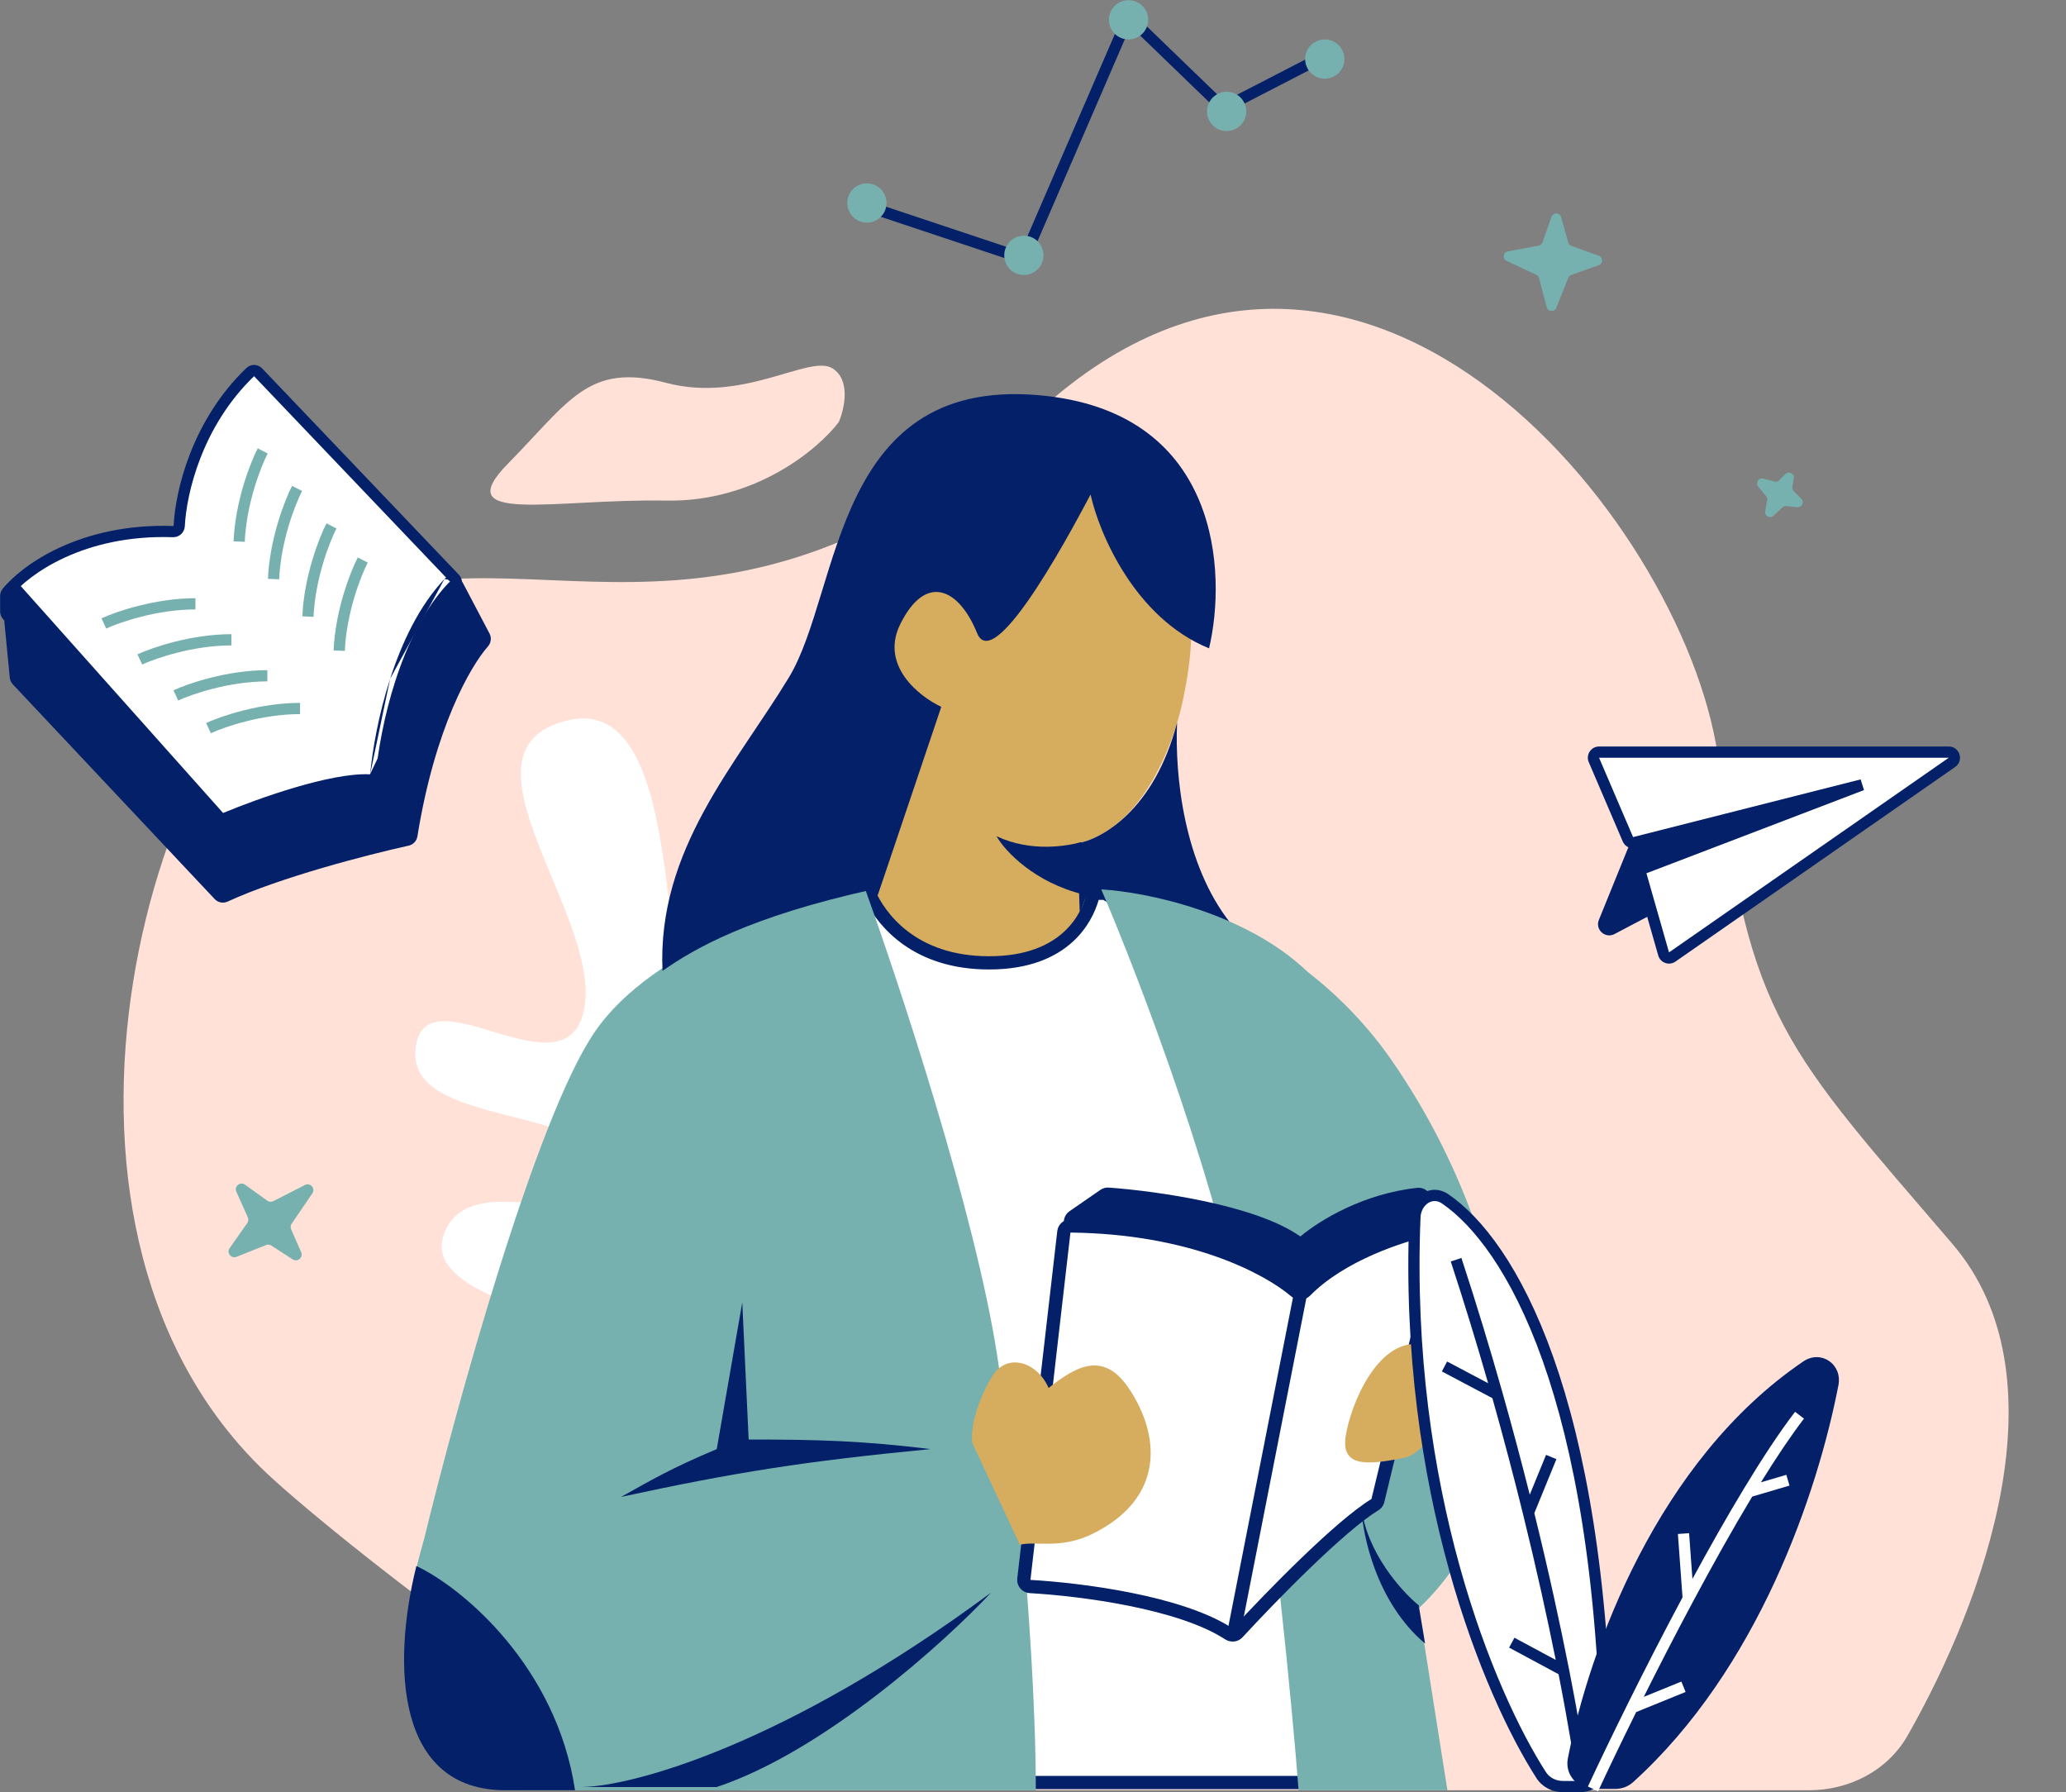
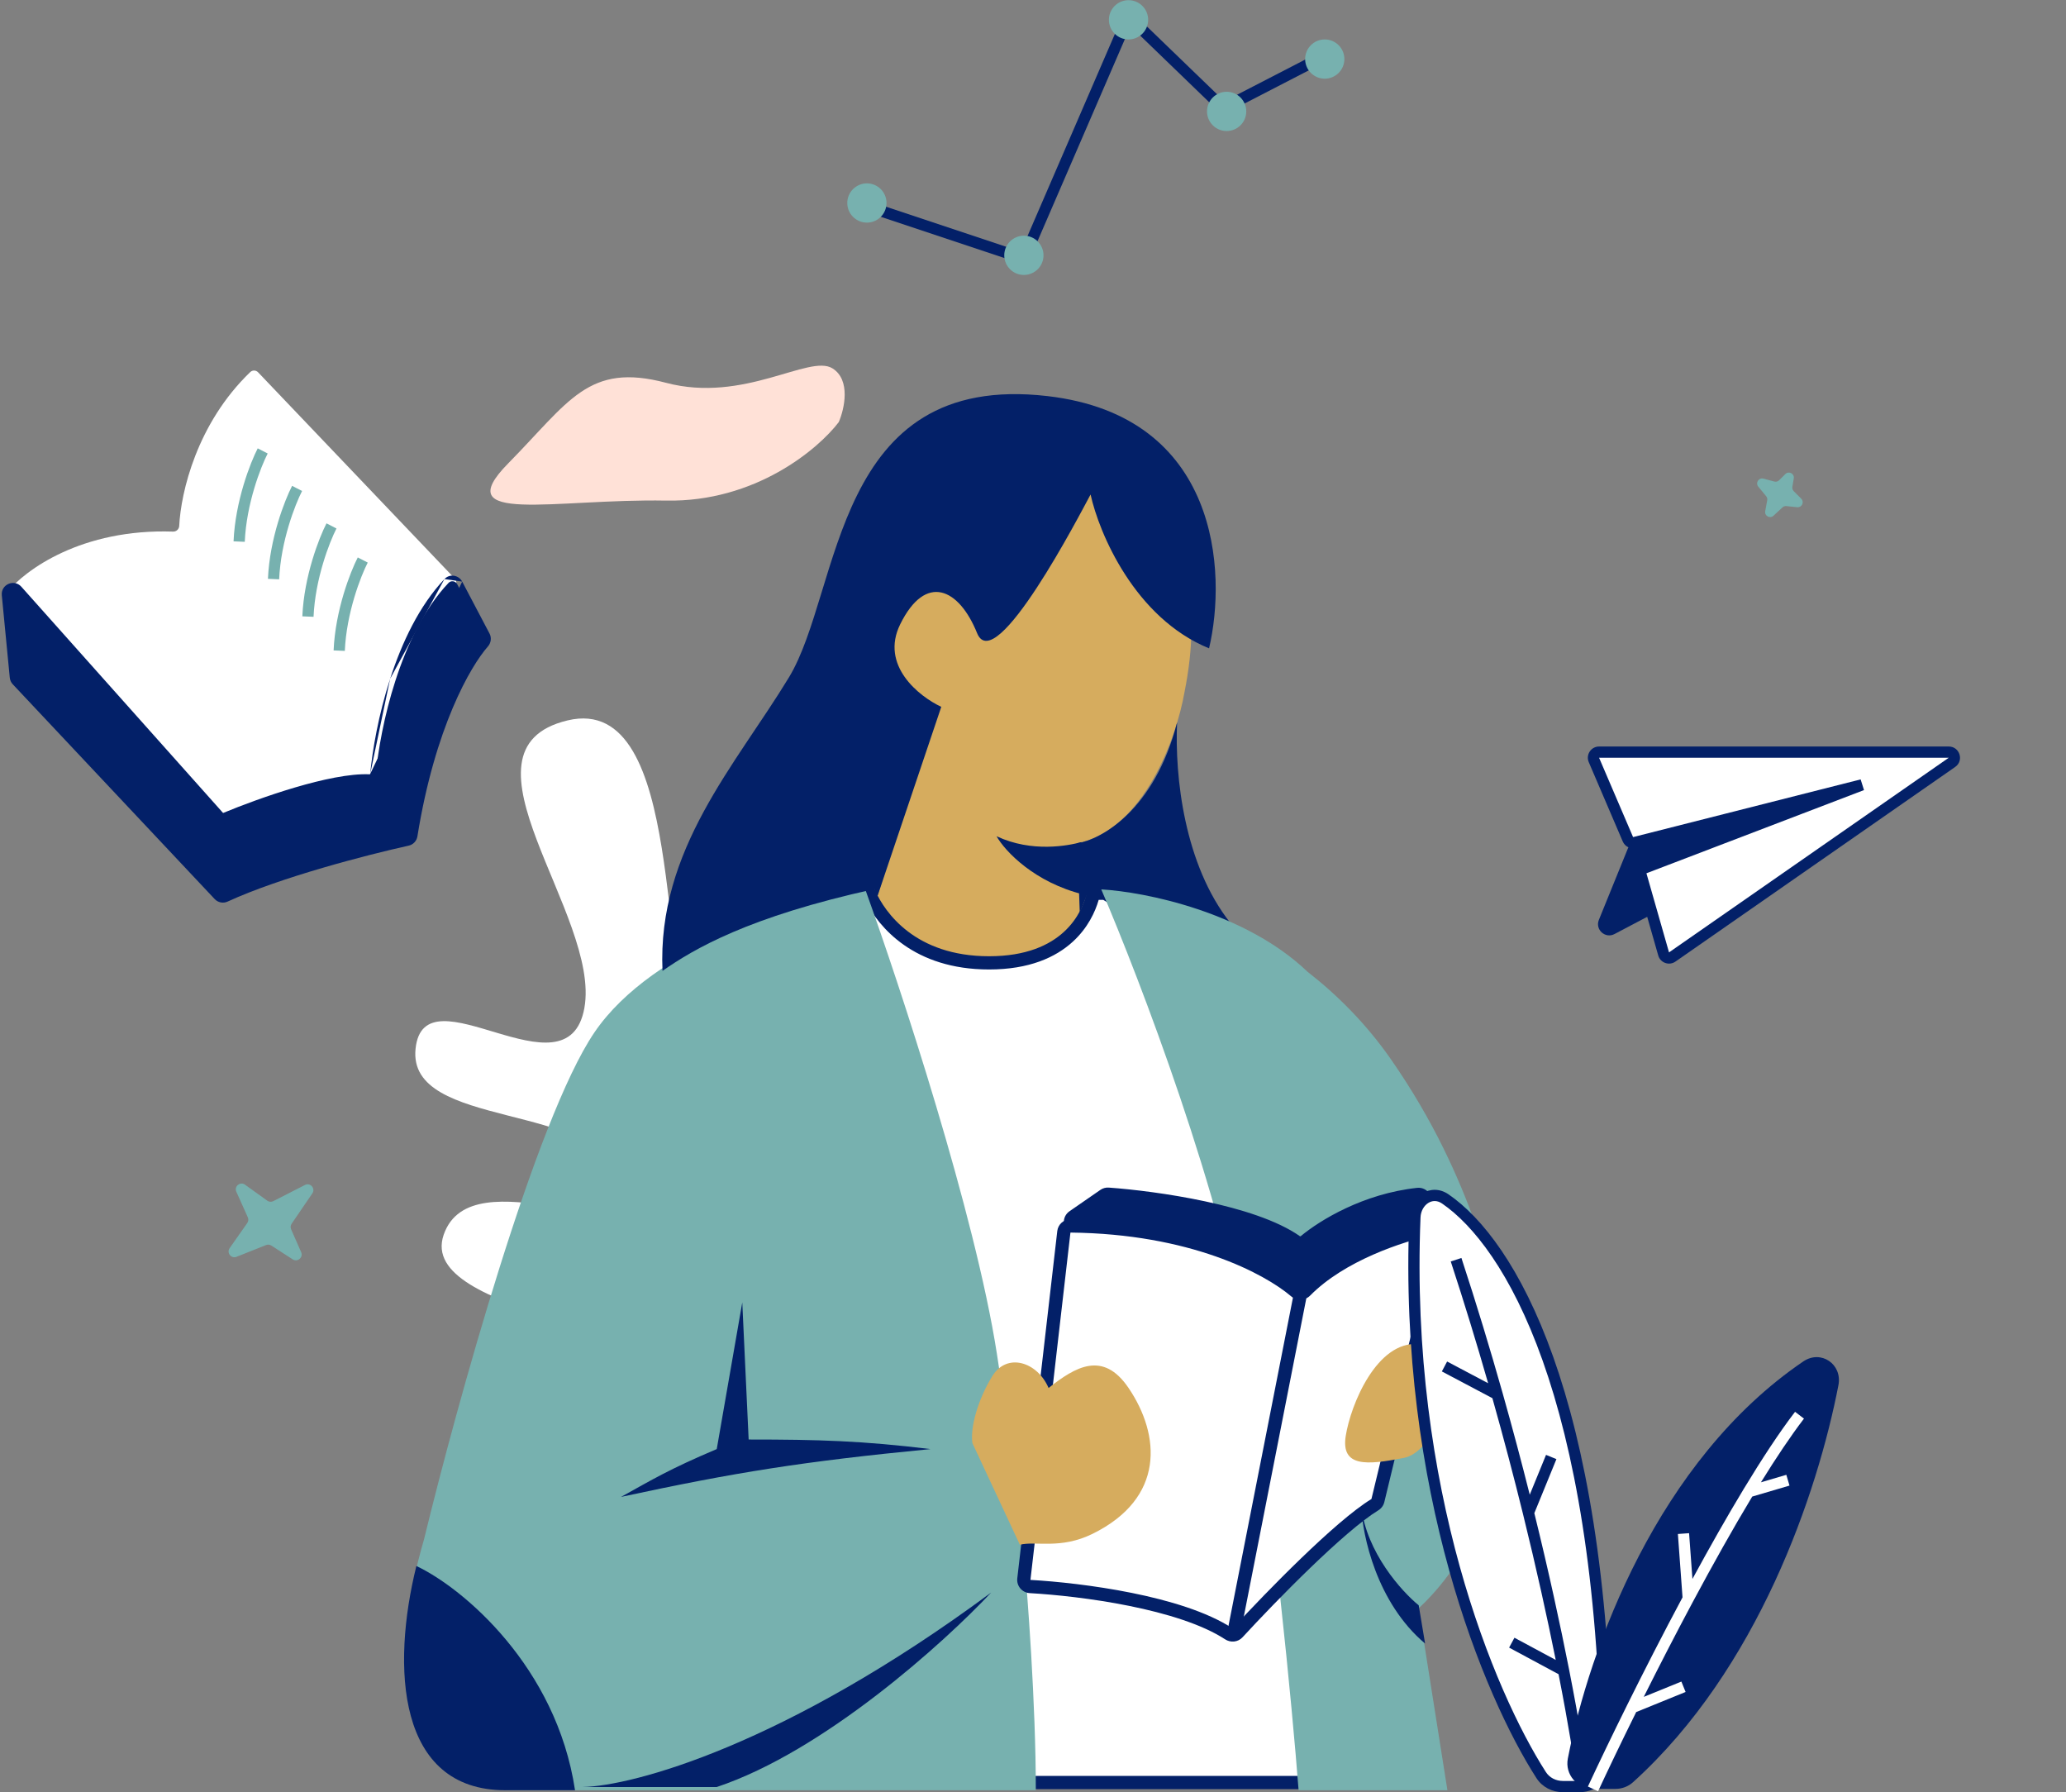
<svg xmlns="http://www.w3.org/2000/svg" fill="none" height="428.7" preserveAspectRatio="xMidYMid meet" style="fill: none" version="1" viewBox="15.7 41.3 494.3 428.7" width="494.3" zoomAndPan="magnify">
  <rect x="15.7" y="41.3" width="494.3" height="428.7" fill="#808080" stroke="none" />
  <g id="change1_1">
-     <path d="M427.023 224.509C433.72 284.652 443.393 292.82 482.828 338.855C509.993 370.567 490.561 424.004 472.128 456.413C467.348 464.817 458.195 469.537 448.515 469.537H194.175C172.63 469.537 93.391 407.43 78.059 392.316C17.046 332.173 52.016 211.144 95.172 187.384C138.328 163.623 187.436 208.916 264.818 139.12C342.2 69.325 420.823 168.821 427.023 224.509Z" fill="#ffe1d7" />
-   </g>
+     </g>
  <g id="change1_2">
    <path d="M175.071 161.046C196.432 161.441 211.513 148.69 216.383 142.264C217.727 139.134 219.305 132.182 214.872 129.414C209.33 125.954 193.712 137.816 175.071 132.874C156.43 127.931 151.895 137.322 137.285 152.149C122.674 166.977 148.368 160.552 175.071 161.046Z" fill="#ffe1d7" />
  </g>
  <g id="change2_1">
    <path d="M229.555 414.503H164.262C146.088 407.552 121.855 399.212 127.913 383.225C133.971 367.239 164.262 388.786 172.339 373.494C180.417 358.203 115.124 356.118 121.855 336.656C128.586 317.194 169.647 342.216 164.262 323.449C158.877 304.683 113.104 311.633 115.124 292.172C117.143 272.71 151.473 304.683 155.511 282.441C159.55 260.198 122.528 220.58 151.473 213.629C180.417 206.679 172.339 278.965 182.436 282.441C192.533 285.916 201.957 248.382 216.093 265.064C230.228 281.746 205.996 319.279 216.093 336.656C226.19 354.032 240.325 289.391 256.48 319.279C269.404 343.189 243.915 392.724 229.555 414.503Z" fill="#ffffff" />
  </g>
  <g id="change3_1">
    <path d="M231.162 238.115L225.244 256.981L226.577 277.619C235.938 279.944 255.027 284.638 256.498 284.808C257.97 284.979 269.826 277.042 275.571 273.052L273.465 243.015C289.512 239.659 297.237 217.527 299.094 206.88C307.891 163.209 279.102 154.288 273.585 153.649C268.067 153.01 233.121 148.962 224.258 185.177C217.168 214.149 225.906 232.541 231.162 238.115Z" fill="#d6ac5e" />
  </g>
  <g id="change2_2">
    <path d="M252.34 271.621C233.824 271.621 226.109 260.523 223.64 254.974L217.16 256.824L257.895 467.688H264.375H356.657L301.407 267.922L280.114 254.974H277.336C276.102 260.523 270.856 271.621 252.34 271.621Z" fill="#ffffff" />
  </g>
  <g id="change4_1">
    <path clip-rule="evenodd" d="M224.529 253.074L225.089 254.331C227.384 259.491 234.629 270.038 252.34 270.038C261.257 270.038 266.797 267.377 270.246 264.212C273.726 261.02 275.221 257.182 275.789 254.63L276.065 253.391H280.558L302.767 266.895L358.739 469.271H256.586L215.329 255.7L224.529 253.074ZM278.566 256.557C277.723 259.469 275.941 263.287 272.39 266.545C268.279 270.316 261.939 273.204 252.34 273.204C234.295 273.204 225.964 263.043 222.79 256.863L218.991 257.948L259.203 466.104H354.575L300.046 268.948L279.669 256.557H278.566Z" fill="#032068" fill-rule="evenodd" />
  </g>
  <g id="change5_1">
    <path d="M254.194 365.03C249.009 331.736 231.049 277.17 222.717 254.049C206.979 256.823 171.984 267.552 157.912 288.268C143.84 308.984 124.892 377.669 117.177 409.422C108.845 438.092 108.845 469.537 140.322 469.537H263.524C263.524 448.801 261.551 422.67 260.564 412.197C258.55 395.63 256.335 378.779 254.194 365.03Z" fill="#77b1af" />
  </g>
  <g id="change4_2">
    <path d="M240.905 210.381L225.693 255.496C225.285 255.584 224.901 254.704 224.901 253.975C194.807 260.579 181.74 268.271 174.207 273.539C172.914 244.527 191.765 224.241 204.44 203.364C217.115 182.487 214.809 130.082 266.309 136.047C307.508 140.819 309.251 178.262 304.973 196.387C287.177 189.112 278.659 168.822 276.624 159.586C274.252 163.967 253.82 203.497 249.475 192.752C245.13 182.008 237.174 178.293 231.083 190.622C226.21 200.485 235.601 207.904 240.905 210.381Z" fill="#032068" />
  </g>
  <g id="change4_3">
    <path d="M310.09 262.1C299.033 248.157 296.75 227.09 297.323 214.122C291.906 235.094 279.161 242.122 273.466 243.014L274.032 259.454C274.247 259.469 276.196 253.897 276.41 253.913C292.239 255.088 303.125 259.364 309.879 262.017L310.09 262.1Z" fill="#032068" />
  </g>
  <g id="change4_4">
    <path d="M153.279 469.537C148.835 439.942 126.431 421.137 115.321 415.896C109.319 440.078 110.692 469.537 136.615 469.537H153.279Z" fill="#032068" />
  </g>
  <g id="change4_5">
    <path d="M254.131 241.336C262.618 245.299 271.237 243.599 274.445 242.73L274.912 255.259C263.311 252.426 256.192 244.989 254.131 241.336Z" fill="#032068" />
  </g>
  <g id="change5_2">
    <path clip-rule="evenodd" d="M279.182 254.048C288.44 275.627 308.437 328.035 314.362 365.029C320.287 402.022 324.854 449.498 326.397 469.536H345.97H362.001L355.124 426.022L356.658 424.534C383.529 397.411 375.82 352.733 368.606 333.784C364.659 322.947 358.768 309.478 348.523 294.741C342.653 286.297 335.707 279.334 328.535 273.752C313.563 259.435 289.611 254.643 279.182 254.048Z" fill="#77b1af" fill-rule="evenodd" />
  </g>
  <g id="change4_6">
    <path d="M279.864 327.235L272.491 332.335C271.525 333.003 271.597 334.451 272.623 335.021L324.425 363.77C324.989 364.083 325.688 364.023 326.191 363.617L360.138 336.198C360.765 335.692 360.912 334.796 360.479 334.117L356.411 327.731C356.094 327.233 355.524 326.951 354.936 327.014C342.436 328.36 332.36 334.529 327.92 338.216C327.311 338.722 326.434 338.748 325.787 338.293C315.499 331.063 292.13 327.763 280.862 326.958C280.504 326.933 280.159 327.032 279.864 327.235Z" fill="#032068" />
  </g>
  <g id="change4_7">
    <path clip-rule="evenodd" d="M280.765 328.538L273.393 333.637L325.194 362.386L359.142 334.967L355.08 328.591C342.98 329.901 333.199 335.891 328.933 339.434C327.762 340.406 326.095 340.446 324.875 339.588C320.012 336.171 311.873 333.589 303.36 331.764C294.915 329.955 286.339 328.937 280.765 328.538ZM278.962 325.934C279.542 325.533 280.243 325.327 280.975 325.379C286.67 325.786 295.404 326.821 304.024 328.668C312.584 330.503 321.274 333.186 326.699 336.999C326.773 337.051 326.86 337.037 326.907 336.999C331.518 333.169 341.878 326.828 354.766 325.44C355.97 325.31 357.116 325.889 357.748 326.881L361.816 333.267C362.681 334.625 362.388 336.417 361.135 337.429L327.187 364.848C326.182 365.66 324.785 365.781 323.655 365.154L271.854 336.405C269.801 335.265 269.658 332.369 271.589 331.033L278.962 325.934L279.85 327.215L278.962 325.934Z" fill="#032068" fill-rule="evenodd" />
  </g>
  <g id="change2_3">
    <path d="M260.665 419.03L270.233 335.949C270.325 335.15 271.012 334.545 271.817 334.554C300.715 334.86 318.896 344.439 325.644 350.185C326.34 350.778 327.394 350.743 328.035 350.092C336.543 341.462 350.812 336.729 358.886 334.998C359.997 334.76 360.942 335.77 360.675 336.873L345.367 400.229C345.265 400.653 344.998 401.009 344.626 401.237C336.216 406.376 319.924 423.075 311.814 431.876C311.264 432.472 310.361 432.554 309.681 432.11C298.093 424.547 274.371 421.498 262.162 420.805C261.243 420.753 260.56 419.944 260.665 419.03Z" fill="#ffffff" />
  </g>
  <g id="change4_8">
    <path clip-rule="evenodd" d="M271.807 336.137C300.379 336.441 318.185 345.914 324.616 351.39C325.93 352.509 327.927 352.459 329.165 351.203C337.306 342.945 351.115 338.297 359.119 336.567L343.826 399.857C343.825 399.861 343.824 399.863 343.822 399.866C343.821 399.868 343.818 399.872 343.812 399.876C343.809 399.879 343.804 399.883 343.799 399.886C339.425 402.558 333.135 408.136 327.007 414.044C320.841 419.987 314.719 426.386 310.648 430.803C310.647 430.804 310.647 430.805 310.647 430.805C310.646 430.805 310.646 430.805 310.646 430.805C310.647 430.805 310.647 430.805 310.647 430.805C310.646 430.805 310.641 430.807 310.632 430.808C310.612 430.81 310.581 430.806 310.548 430.785C304.489 426.83 295.413 424.131 286.468 422.329C277.476 420.517 268.417 419.574 262.252 419.224C262.248 419.224 262.246 419.224 262.246 419.223L262.245 419.223L262.245 419.223C262.245 419.223 262.243 419.222 262.242 419.22C262.241 419.219 262.24 419.219 262.24 419.218C262.24 419.218 262.24 419.217 262.24 419.217C262.24 419.217 262.24 419.217 262.239 419.217C262.239 419.217 262.239 419.217 262.24 419.217M268.659 335.768C268.844 334.162 270.218 332.954 271.834 332.971C301.054 333.28 319.606 342.963 326.672 348.98C326.704 349.008 326.749 349.025 326.801 349.023C326.852 349.021 326.886 349.002 326.906 348.981C335.747 340.013 350.394 335.199 358.554 333.45C360.862 332.955 362.743 335.064 362.216 337.244L346.908 400.6C346.703 401.447 346.17 402.149 345.453 402.587C341.416 405.054 335.356 410.395 329.208 416.322C323.098 422.213 317.019 428.565 312.98 432.948C311.869 434.154 310.095 434.272 308.815 433.436C303.285 429.827 294.707 427.219 285.841 425.433C277.023 423.656 268.117 422.729 262.072 422.386C260.245 422.282 258.881 420.668 259.091 418.849L268.659 335.768Z" fill="#032068" fill-rule="evenodd" />
  </g>
  <g id="change4_9">
    <path clip-rule="evenodd" d="M309.298 431.855L325.329 350.257L328.439 350.867L312.408 432.465L309.298 431.855Z" fill="#032068" fill-rule="evenodd" />
  </g>
  <g id="change4_10">
    <path d="M252.837 422.246C203.37 458.851 167.083 468.511 155.124 468.765H187.186C212.836 460.224 241.641 434.194 252.837 422.246Z" fill="#032068" />
  </g>
  <g id="change4_11">
    <path d="M164.284 399.368C191.61 393.489 207.734 390.899 238.332 387.929C221.936 385.939 211.614 385.641 194.819 385.641L193.292 352.849L187.185 387.929C175.749 392.775 172.037 395.083 164.284 399.368Z" fill="#032068" />
  </g>
  <g id="change3_2">
    <path d="M351.526 390.051C358.542 388.685 362.937 374.863 364.257 368.123C364.851 364.356 362.986 363.445 355.048 362.813C345.126 362.024 338.861 377.25 337.673 384.784C336.485 392.317 342.756 391.759 351.526 390.051Z" fill="#d6ac5e" />
  </g>
  <g id="change3_3">
    <path d="M248.357 386.515L259.706 410.807C263.538 409.864 269.431 411.972 277.095 408.201C294.444 399.663 293.38 384.629 285.717 373.315C279.586 364.263 272.963 368.286 266.577 373.315C263.937 367.102 256.642 364.733 253.108 370.485C249.682 376.06 247.783 382.752 248.357 386.515Z" fill="#d6ac5e" />
  </g>
  <g id="change4_12">
    <path d="M341.391 401.656C342.613 412.638 351.061 421.992 355.132 425.297L356.659 434.448C345.055 424.687 341.646 408.52 341.391 401.656Z" fill="#032068" />
  </g>
  <g id="change2_4">
    <path d="M57.119 168.46C35.28 167.723 21.747 177.587 17.347 183.037C17.163 183.266 17.071 183.548 17.071 183.842V187.572C17.071 187.901 17.192 188.219 17.412 188.465L68.178 245.385C68.508 245.754 69.013 245.913 69.494 245.797L107.089 236.774C107.551 236.663 107.921 236.316 108.06 235.861L124.82 181.01C124.962 180.546 124.842 180.042 124.507 179.691L77.444 130.35C76.94 129.822 76.103 129.794 75.577 130.299C62.781 142.602 58.982 159.052 58.578 167.11C58.54 167.879 57.889 168.485 57.119 168.46Z" fill="#ffffff" />
  </g>
  <g id="change4_13">
-     <path clip-rule="evenodd" d="M76.485 131.289C64.025 143.283 60.311 159.352 59.919 167.177C59.844 168.667 58.587 169.852 57.074 169.801C35.696 169.08 22.574 178.723 18.414 183.853V187.572L69.18 244.492L106.776 235.469L123.536 180.617L76.485 131.289ZM74.647 129.332C75.723 128.297 77.412 128.371 78.415 129.424L125.479 178.764C126.148 179.466 126.387 180.474 126.104 181.402L109.343 236.253C109.065 237.163 108.327 237.857 107.402 238.079L69.807 247.102C68.845 247.333 67.835 247.017 67.177 246.279L16.41 189.359C15.972 188.867 15.729 188.231 15.729 187.572V183.842C15.729 183.268 15.909 182.681 16.303 182.194C20.966 176.418 34.902 166.367 57.165 167.118C57.176 167.118 57.192 167.115 57.21 167.098C57.229 167.081 57.237 167.061 57.238 167.043C57.653 158.757 61.533 141.939 74.647 129.332Z" fill="#032068" fill-rule="evenodd" />
-   </g>
+     </g>
  <g id="change4_14">
    <path d="M69.596 255.743C82.442 249.832 103.333 244.451 113.196 242.269C113.738 242.149 114.152 241.702 114.24 241.154C118.456 214.975 127.031 200.041 131.422 195.059C131.81 194.618 131.905 193.988 131.631 193.468L125.094 181.048C124.679 180.26 123.626 180.088 123.013 180.734C111.332 193.057 106.649 215.379 105.606 226.561C105.534 227.336 104.838 227.894 104.06 227.859C95.087 227.458 78.111 233.472 69.599 237.006C69.067 237.226 68.455 237.089 68.073 236.66L19.805 182.541C18.941 181.572 17.342 182.272 17.467 183.564L19.375 203.276C19.403 203.572 19.529 203.85 19.733 204.066L68.042 255.443C68.442 255.868 69.065 255.987 69.596 255.743Z" fill="#032068" />
  </g>
  <g id="change4_15">
    <path clip-rule="evenodd" d="M123.93 181.718C118.316 187.669 114.321 196.086 111.597 204.489C108.87 212.903 107.456 221.181 106.943 226.686C106.798 228.235 105.43 229.264 104 229.2C99.757 229.011 93.459 230.352 87.036 232.245C80.662 234.123 74.335 236.493 70.113 238.246C69.058 238.684 67.837 238.412 67.071 237.553L18.803 183.435L20.711 203.147L69.02 254.523L69.022 254.525L69.022 254.525L69.024 254.526C69.025 254.526 69.026 254.526 69.028 254.526C69.029 254.526 69.031 254.526 69.034 254.524C82.022 248.548 103.033 243.143 112.906 240.958C112.902 240.959 112.903 240.961 112.907 240.956C112.912 240.951 112.914 240.946 112.915 240.941C117.158 214.593 125.808 199.398 130.415 194.172L131.422 195.059L130.415 194.172C130.435 194.149 130.443 194.126 130.445 194.112C130.446 194.099 130.444 194.095 130.443 194.093L123.93 181.718ZM126.282 180.423L125.094 181.048L123.969 181.64M126.282 180.423C125.463 178.867 123.32 178.459 122.039 179.811L126.282 180.423ZM122.039 179.811C116.001 186.179 111.833 195.056 109.043 203.661L122.039 179.811ZM109.043 203.661C106.248 212.285 104.799 220.759 104.27 226.436L109.043 203.661ZM126.282 180.423L132.819 192.843C133.369 193.888 133.161 195.115 132.429 195.947C128.253 200.685 119.754 215.356 115.566 241.367C115.392 242.448 114.577 243.338 113.486 243.58C103.633 245.76 82.863 251.116 70.157 256.963C69.106 257.446 67.862 257.211 67.064 256.362L18.755 204.986L19.733 204.066L18.755 204.986C18.348 204.553 18.096 203.997 18.038 203.405L16.131 183.693C15.881 181.109 19.079 179.71 20.806 181.648L69.074 235.766C69.075 235.767 69.075 235.767 69.075 235.767C69.075 235.767 69.076 235.767 69.076 235.767C69.077 235.768 69.079 235.768 69.079 235.768C69.08 235.767 69.082 235.767 69.084 235.766C73.375 233.985 79.793 231.581 86.277 229.669C92.714 227.772 99.39 226.307 104.12 226.518C104.17 226.52 104.213 226.503 104.242 226.48C104.255 226.469 104.262 226.459 104.265 226.454C104.267 226.449 104.269 226.445 104.27 226.436M126.282 180.423L125.094 181.048L126.282 180.423Z" fill="#032068" fill-rule="evenodd" />
  </g>
  <g id="change5_3">
-     <path clip-rule="evenodd" d="M62.453 187.078C53.311 187.078 44.376 190.141 41.107 191.649L39.982 189.212C43.495 187.591 52.817 184.394 62.453 184.394V187.078ZM71.06 195.685C61.917 195.685 52.983 198.748 49.714 200.256L48.589 197.819C52.101 196.198 61.424 193.001 71.06 193.001V195.685ZM79.667 204.292C70.524 204.292 61.59 207.355 58.321 208.863L57.196 206.426C60.708 204.805 70.031 201.608 79.667 201.608V204.292ZM87.492 212.117C78.349 212.117 69.415 215.179 66.146 216.688L65.021 214.25C68.533 212.629 77.856 209.432 87.492 209.432V212.117Z" fill="#77b1af" fill-rule="evenodd" />
-   </g>
+     </g>
  <g id="change5_4">
    <path clip-rule="evenodd" d="M71.579 170.791C71.993 161.164 75.589 151.988 77.359 148.548L79.746 149.777C78.098 152.978 74.654 161.773 74.261 170.907L71.579 170.791ZM79.808 179.761C80.222 170.133 83.817 160.957 85.588 157.518L87.975 158.746C86.327 161.947 82.883 170.742 82.49 179.876L79.808 179.761ZM88.036 188.73C88.451 179.103 92.046 169.926 93.817 166.487L96.204 167.716C94.555 170.917 91.112 179.711 90.718 188.845L88.036 188.73ZM95.517 196.884C95.931 187.257 99.527 178.08 101.297 174.641L103.684 175.869C102.036 179.071 98.592 187.865 98.199 196.999L95.517 196.884Z" fill="#77b1af" fill-rule="evenodd" />
  </g>
  <g id="change4_16">
    <path d="M398.236 261.346L405.188 244.233C405.476 243.525 406.051 242.974 406.77 242.716L456.939 224.745C457.655 224.489 458.447 224.548 459.117 224.909L463.798 227.43C465.69 228.449 465.678 231.167 463.777 232.169L401.975 264.731C399.76 265.898 397.294 263.665 398.236 261.346Z" fill="#032068" />
  </g>
  <g id="change2_5">
    <path d="M481.952 221.212H398.286C397.323 221.212 396.673 222.198 397.053 223.083L405.188 242.067C405.448 242.674 406.112 243.001 406.752 242.839L461.194 229.037L409.137 248.941C408.486 249.19 408.134 249.894 408.325 250.564L413.731 269.484C413.984 270.369 415.033 270.743 415.788 270.217L482.719 223.657C483.798 222.906 483.267 221.212 481.952 221.212Z" fill="#ffffff" />
  </g>
  <g id="change4_17">
    <path clip-rule="evenodd" d="M395.819 223.612C395.06 221.841 396.359 219.87 398.286 219.87H481.952C484.581 219.87 485.643 223.257 483.485 224.759L416.555 271.319L415.788 270.217L416.555 271.319C415.043 272.37 412.946 271.623 412.44 269.852L407.035 250.932C406.652 249.594 407.357 248.185 408.657 247.687L439.291 235.975L407.082 244.14C405.801 244.465 404.475 243.81 403.954 242.595L395.819 223.612ZM481.952 222.555H398.286L406.422 241.538L460.864 227.736L461.673 230.291L409.616 250.195L415.022 269.115L481.952 222.555Z" fill="#032068" fill-rule="evenodd" />
  </g>
  <g id="change4_18">
    <path clip-rule="evenodd" d="M285.244 42.945L308.637 65.531L332.038 53.453L333.269 55.839L308.157 68.8L286.169 47.569L261.411 104.821L222.686 91.912L223.535 89.366L259.925 101.495L285.244 42.945Z" fill="#032068" fill-rule="evenodd" />
  </g>
  <g id="change5_5">
    <path d="M227.805 89.857C227.805 92.449 225.703 94.551 223.11 94.551C220.518 94.551 218.416 92.449 218.416 89.857C218.416 87.264 220.518 85.162 223.11 85.162C225.703 85.162 227.805 87.264 227.805 89.857Z" fill="#77b1af" />
  </g>
  <g id="change5_6">
    <path d="M265.363 102.376C265.363 104.969 263.261 107.07 260.668 107.07C258.075 107.07 255.973 104.969 255.973 102.376C255.973 99.783 258.075 97.681 260.668 97.681C263.261 97.681 265.363 99.783 265.363 102.376Z" fill="#77b1af" />
  </g>
  <g id="change5_7">
    <path d="M290.401 46.039C290.401 48.632 288.299 50.734 285.706 50.734C283.113 50.734 281.012 48.632 281.012 46.039C281.012 43.447 283.113 41.345 285.706 41.345C288.299 41.345 290.401 43.447 290.401 46.039Z" fill="#77b1af" />
  </g>
  <g id="change5_8">
    <path d="M313.874 67.948C313.874 70.541 311.773 72.643 309.18 72.643C306.587 72.643 304.485 70.541 304.485 67.948C304.485 65.355 306.587 63.253 309.18 63.253C311.773 63.253 313.874 65.355 313.874 67.948Z" fill="#77b1af" />
  </g>
  <g id="change5_9">
    <path d="M337.348 55.429C337.348 58.022 335.246 60.123 332.653 60.123C330.06 60.123 327.959 58.022 327.959 55.429C327.959 52.836 330.06 50.734 332.653 50.734C335.246 50.734 337.348 52.836 337.348 55.429Z" fill="#77b1af" />
  </g>
  <g id="change5_10">
    <path d="M88.663 324.753L81.085 328.622C80.624 328.858 80.071 328.816 79.652 328.515L74.316 324.679C73.168 323.854 71.666 325.086 72.246 326.377L74.991 332.49C75.191 332.937 75.141 333.456 74.86 333.857L70.65 339.852C69.859 340.979 71.011 342.444 72.288 341.936L79.36 339.123C79.775 338.958 80.244 339.004 80.618 339.246L85.735 342.549C86.888 343.293 88.305 342.079 87.752 340.821L85.352 335.361C85.159 334.922 85.207 334.415 85.477 334.018L90.429 326.769C91.239 325.583 89.941 324.101 88.663 324.753Z" fill="#77b1af" />
  </g>
  <g id="change5_11">
-     <path d="M384.74 99.28L386.924 93.144C387.313 92.051 388.871 92.102 389.188 93.218L390.931 99.335C391.036 99.706 391.313 100.002 391.674 100.131L398.21 102.473C399.263 102.851 399.263 104.344 398.21 104.721L391.604 107.088C391.283 107.203 391.026 107.451 390.899 107.769L388.037 114.948C387.612 116.014 386.078 115.922 385.783 114.812L383.921 107.808C383.831 107.467 383.594 107.183 383.275 107.034L376.151 103.699C375.104 103.208 375.299 101.658 376.435 101.444L383.839 100.051C384.255 99.973 384.598 99.68 384.74 99.28Z" fill="#77b1af" />
-   </g>
+     </g>
  <g id="change5_12">
    <path d="M441.369 156.179L442.855 154.694C443.674 153.875 445.059 154.592 444.868 155.736L444.532 157.75C444.468 158.13 444.592 158.517 444.862 158.79L446.658 160.597C447.447 161.391 446.807 162.74 445.695 162.627L443.09 162.362C442.751 162.327 442.413 162.441 442.163 162.673L440.012 164.668C439.172 165.447 437.826 164.703 438.035 163.573L438.516 160.975C438.58 160.628 438.488 160.27 438.264 159.998L436.376 157.704C435.64 156.809 436.48 155.493 437.598 155.79L440.225 156.488C440.634 156.596 441.07 156.479 441.369 156.179Z" fill="#77b1af" />
  </g>
  <g id="change2_6">
    <path d="M354.224 332.473C351.566 397.658 371.982 446.538 384.429 465.906C385.562 467.67 387.527 468.658 389.623 468.658H393.671C397.251 468.658 400.152 465.701 400.095 462.121C398.7 374.759 376.879 338.625 361.472 328.078C358.181 325.825 354.386 328.488 354.224 332.473Z" fill="#ffffff" />
  </g>
  <g id="change4_19">
    <path clip-rule="evenodd" d="M357.398 329.067C356.411 329.698 355.629 330.944 355.565 332.528C352.918 397.426 373.254 446.035 385.558 465.181C386.424 466.529 387.945 467.315 389.623 467.315H393.671C396.498 467.315 398.798 464.975 398.753 462.143C398.057 418.562 392.267 387.841 384.773 366.743C377.272 345.623 368.099 334.241 360.714 329.185C359.53 328.375 358.342 328.464 357.398 329.067ZM355.952 326.805C357.768 325.645 360.123 325.528 362.23 326.97C370.252 332.461 379.693 344.42 387.303 365.844C394.92 387.291 400.738 418.318 401.437 462.1C401.506 466.426 398.003 470 393.671 470H389.623C387.108 470 384.7 468.811 383.3 466.632C370.709 447.04 350.213 397.889 352.882 332.418C352.98 330.018 354.177 327.94 355.952 326.805Z" fill="#032068" fill-rule="evenodd" />
  </g>
  <g id="change4_20">
    <path d="M447.143 366.967C412.28 390.643 395.926 435.643 390.813 461.953C390.067 465.789 393.083 469.213 396.991 469.213H402.193C403.747 469.213 405.256 468.657 406.408 467.615C436.341 440.543 450.558 398.431 455.554 372.641C456.526 367.619 451.374 364.093 447.143 366.967Z" fill="#032068" />
  </g>
  <g id="change4_21">
    <path clip-rule="evenodd" d="M365.351 342.213C368.97 353.242 372.244 364.059 375.188 374.466C377.572 382.894 379.74 391.054 381.7 398.841L385.596 389.314L388.081 390.33L382.797 403.25C386.242 417.241 388.995 429.918 391.106 440.639C393.55 453.05 395.137 462.85 395.942 469.04L393.28 469.386C392.498 463.373 390.961 453.856 388.594 441.78L376.764 435.419L378.036 433.054L387.917 438.368C385.87 428.188 383.273 416.386 380.086 403.468C377.921 394.69 375.483 385.398 372.761 375.75L360.672 369.356L361.927 366.983L371.744 372.175C369.035 362.734 366.058 352.977 362.8 343.05L365.351 342.213Z" fill="#032068" fill-rule="evenodd" />
  </g>
  <g id="change2_7">
    <path clip-rule="evenodd" d="M437.012 395.876C440.647 390.001 444.136 384.785 447.308 380.644L445.176 379.012C441.395 383.949 437.211 390.328 432.9 397.455C428.855 404.143 424.687 411.511 420.622 418.998L419.822 408.045L417.144 408.24L418.252 423.398C413.503 432.281 408.958 441.185 404.99 449.185C401.248 456.73 398.018 463.475 395.613 468.647L398.048 469.779C400.393 464.733 403.532 458.176 407.169 450.833L418.988 446.028L417.977 443.541L408.978 447.2C412.596 439.968 416.623 432.131 420.803 424.321C425.443 415.649 430.269 407.018 434.928 399.289L443.846 396.661L443.087 394.086L437.012 395.876Z" fill="#ffffff" fill-rule="evenodd" />
  </g>
</svg>